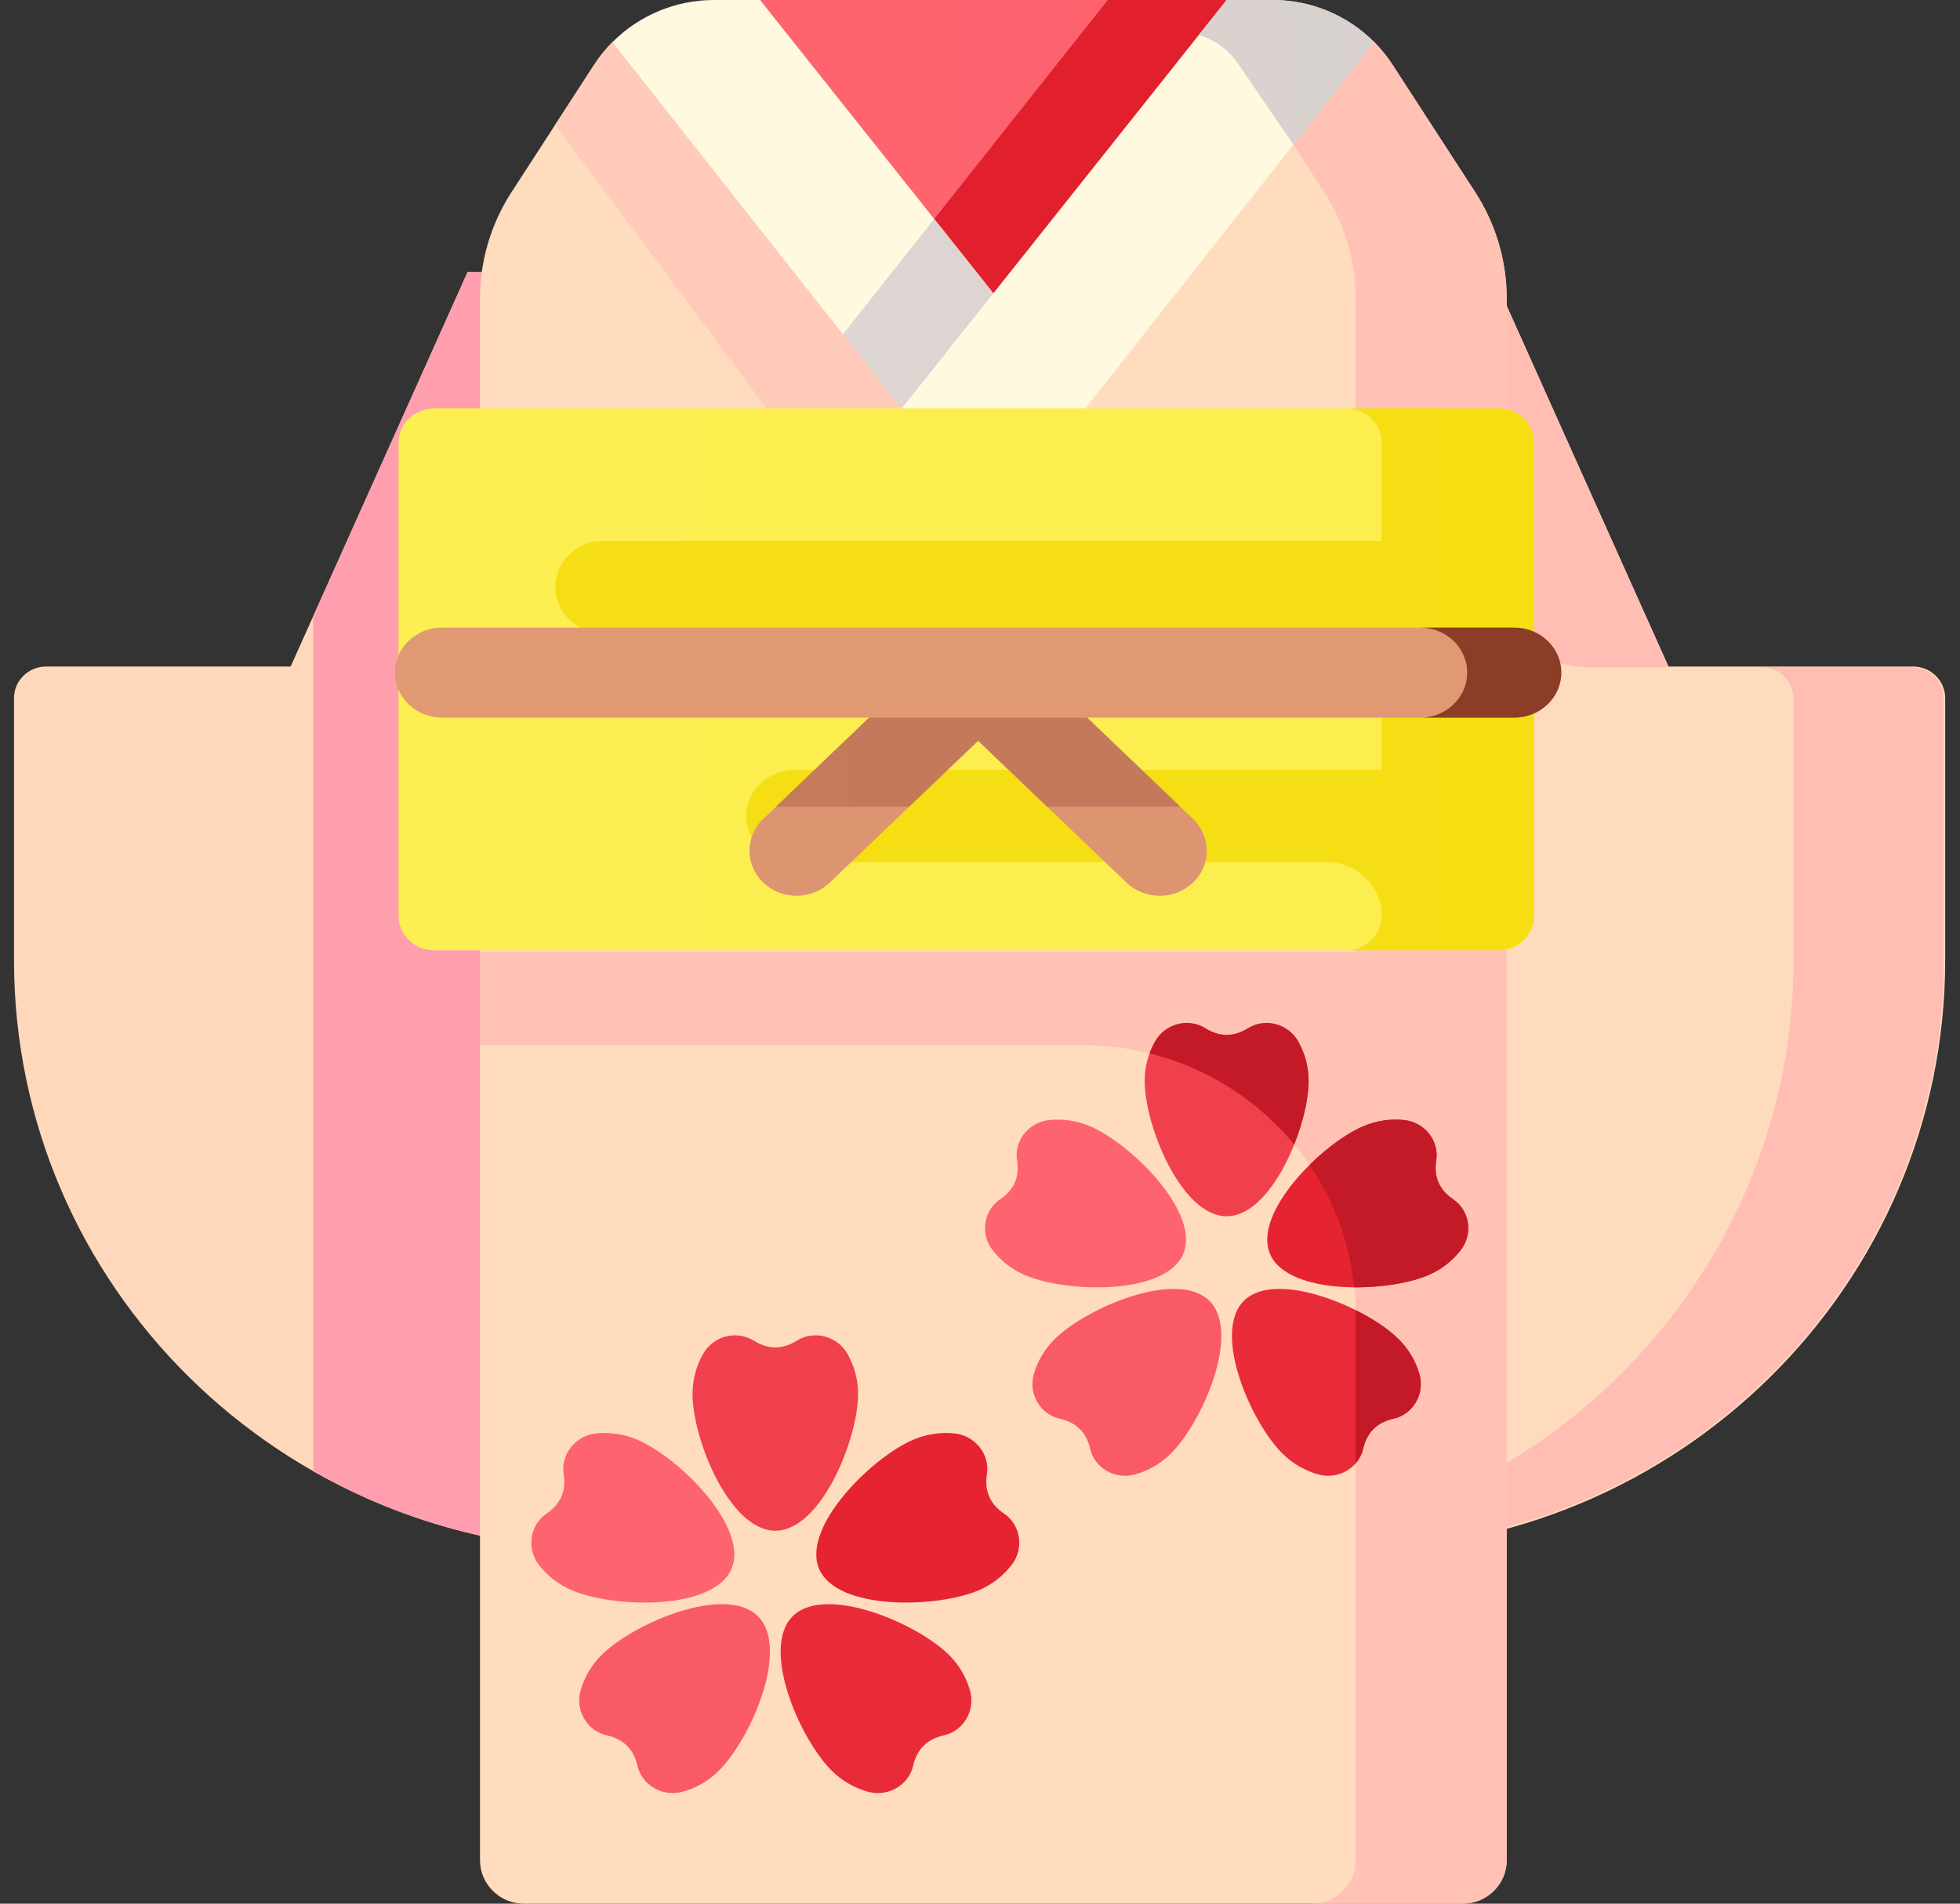
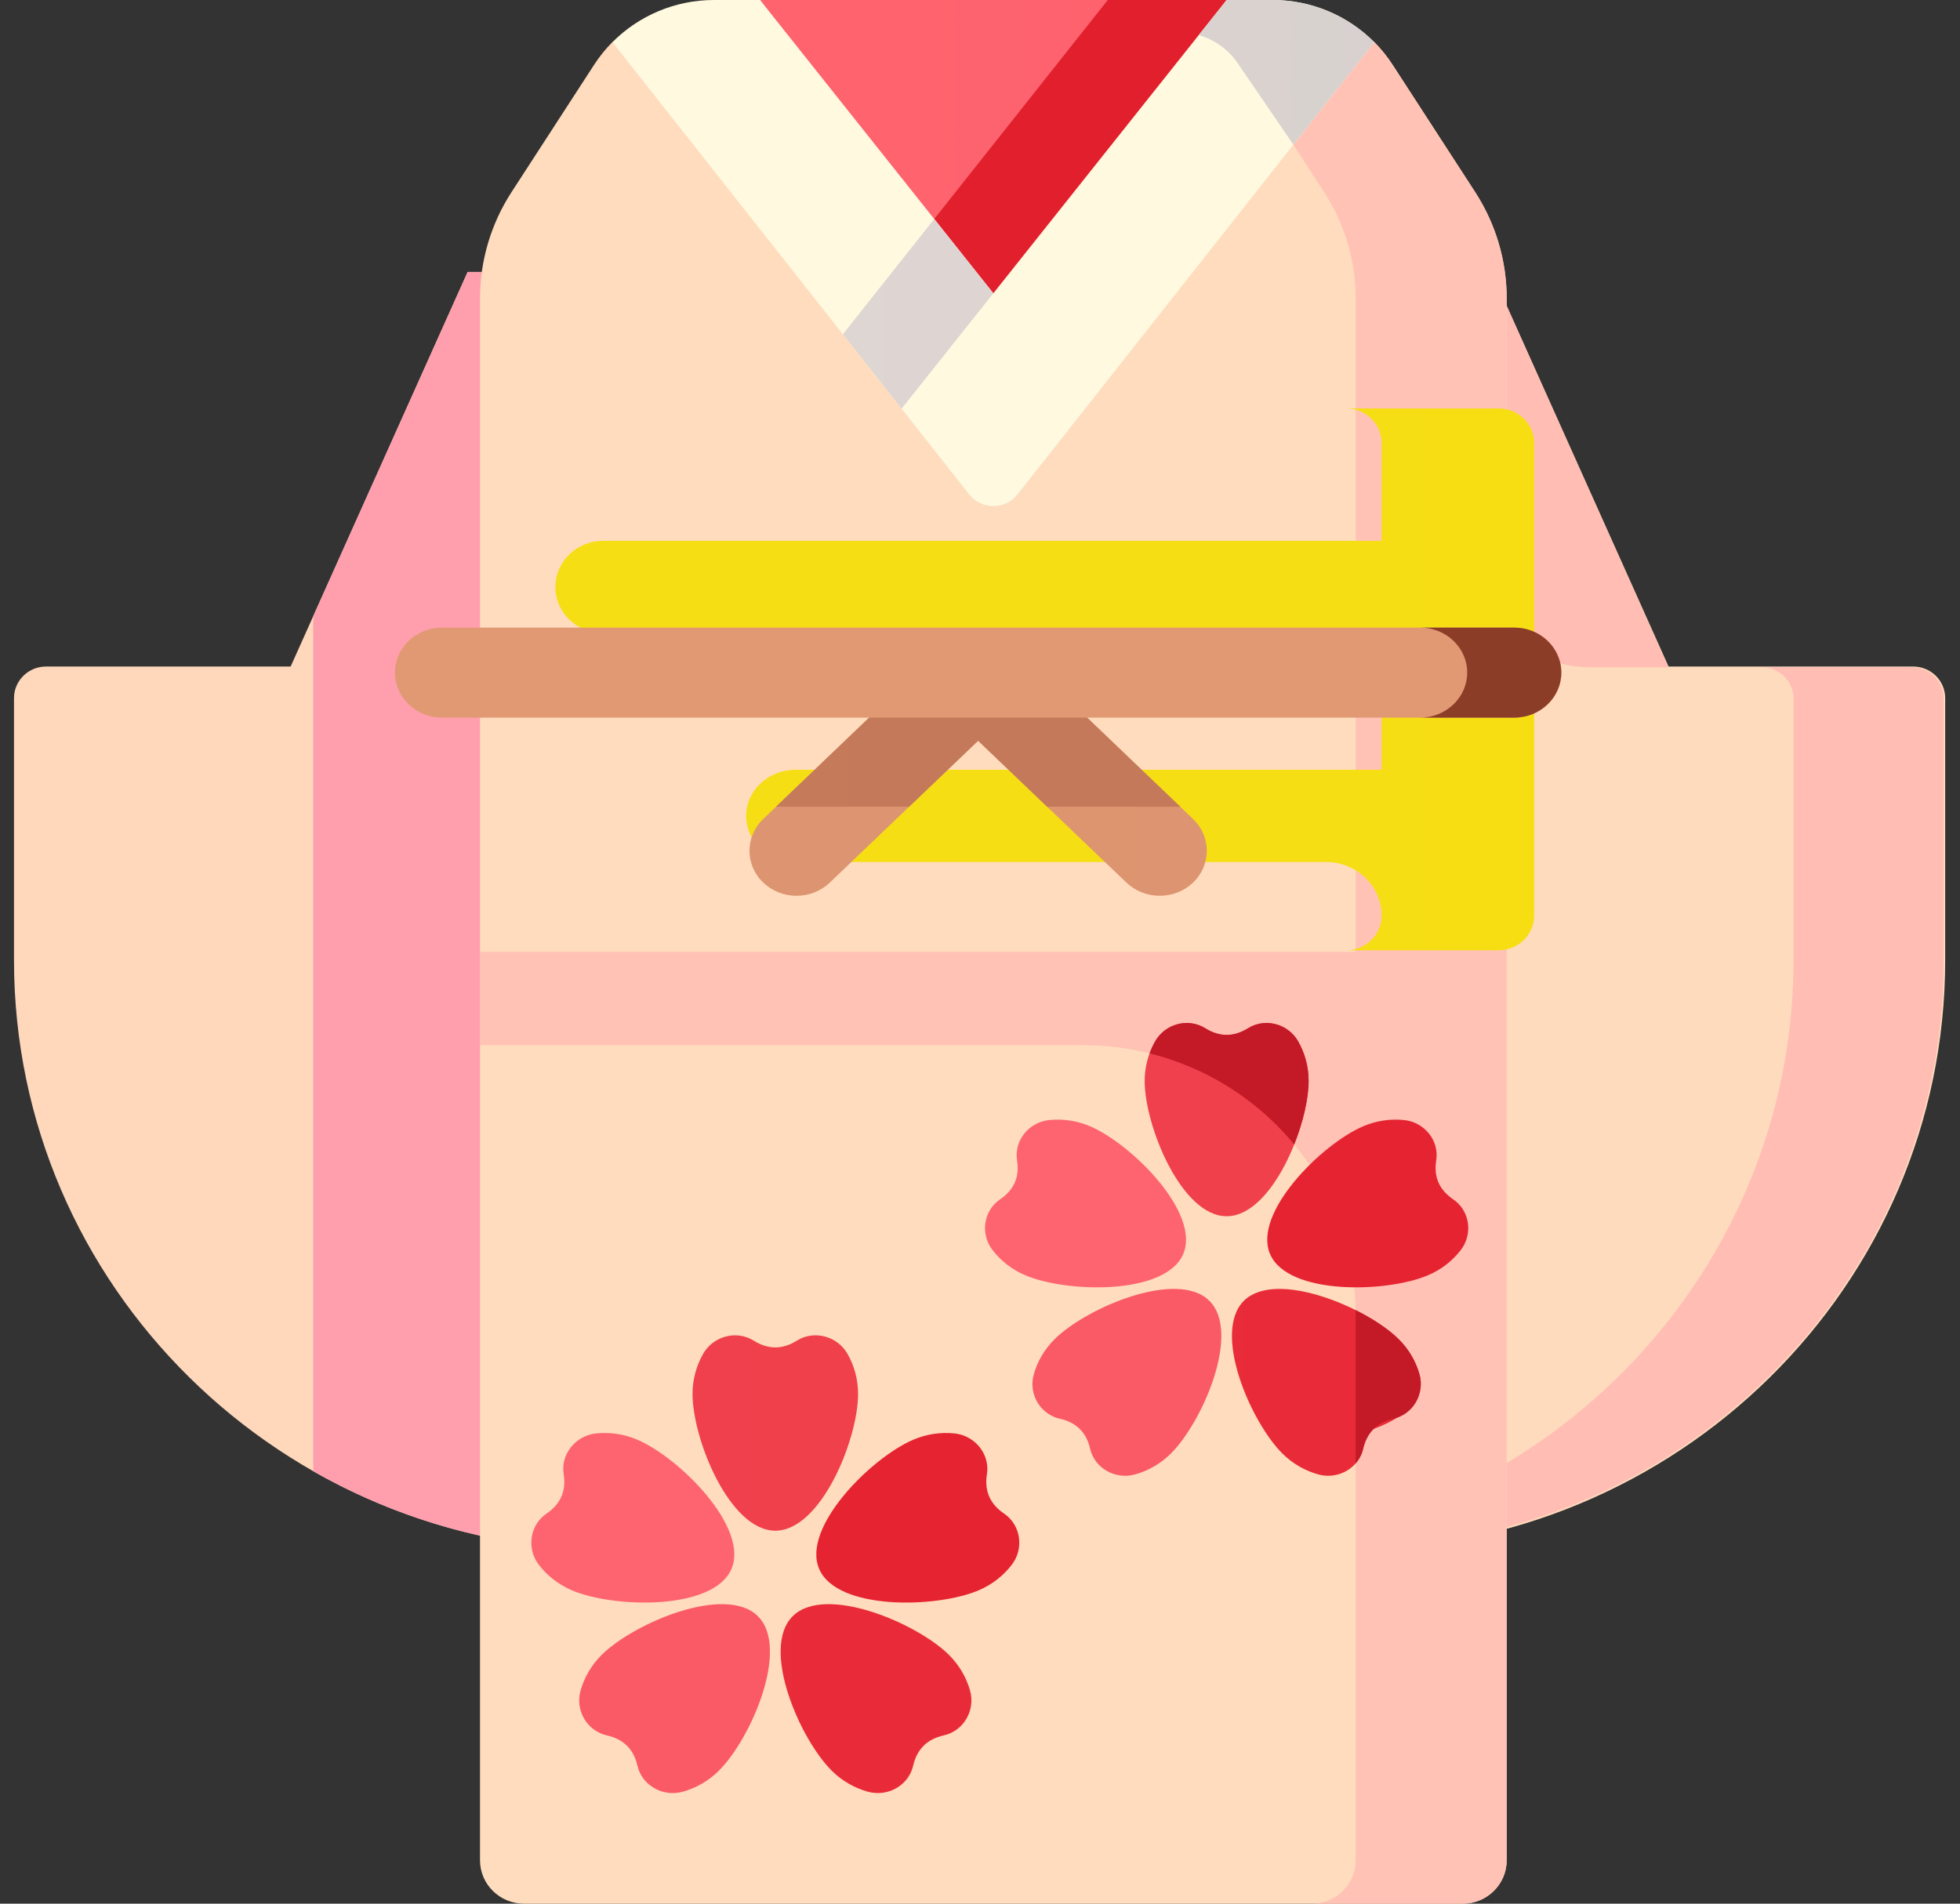
<svg xmlns="http://www.w3.org/2000/svg" width="70" height="68" viewBox="0 0 70 68" fill="none">
  <rect x="0" y="0" width="70" height="68" fill="#333333" stroke="none" />
  <g clip-path="url(#clip0_55_513)">
    <path d="M16.702 9.714L10.38 23.809H1.645C1.013 23.809 0.5 24.314 0.5 24.938V34.295C0.5 45.935 10.068 55.371 21.871 55.371V9.714H16.702Z" fill="url(#paint0_linear_55_513)" />
    <path d="M21.871 9.714V55.371C20.044 55.371 18.27 55.146 16.578 54.72C14.663 54.239 12.854 53.503 11.186 52.552V22.013L16.578 9.991L16.702 9.714H21.871Z" fill="url(#paint1_linear_55_513)" />
    <path d="M53.27 9.714L59.591 23.809H68.327C68.959 23.809 69.471 24.314 69.471 24.938V34.295C69.471 45.935 59.903 55.371 48.1 55.371V9.714H53.27Z" fill="url(#paint2_linear_55_513)" />
    <path d="M56.749 23.833H59.587L53.296 9.781H48.151V10.275L53.198 21.549C53.82 22.938 55.212 23.833 56.749 23.833Z" fill="url(#paint3_linear_55_513)" />
    <path d="M68.282 23.834H62.915C63.545 23.834 64.055 24.337 64.055 24.959V34.288C64.055 44.062 57.3 52.277 48.151 54.627V55.302C59.898 55.302 69.421 45.894 69.421 34.288V24.959C69.421 24.337 68.911 23.834 68.282 23.834Z" fill="url(#paint4_linear_55_513)" />
    <path d="M53.81 10.659C53.81 9.315 53.42 7.999 52.687 6.867L49.749 2.336C49.555 2.033 49.33 1.755 49.082 1.504L43.809 0H27.144L21.871 1.504C21.622 1.755 21.398 2.033 21.204 2.336L18.266 6.867C17.533 7.999 17.143 9.315 17.143 10.659V66.448C17.143 67.305 17.845 68 18.712 68H52.242C53.108 68 53.81 67.305 53.81 66.448V10.659Z" fill="url(#paint5_linear_55_513)" />
-     <path d="M27.731 15.067H33.266L21.873 1.505C21.623 1.756 21.398 2.033 21.204 2.336L19.829 4.457L27.731 15.067Z" fill="url(#paint6_linear_55_513)" />
    <path d="M53.811 10.66V66.448C53.811 67.305 53.108 68 52.242 68H46.849C47.715 68 48.417 67.305 48.417 66.448V46.979C48.417 41.652 44.053 37.334 38.67 37.334H17.142V34H48.417V10.66C48.417 9.315 48.027 7.999 47.294 6.867L45.95 4.795L49.082 1.504C49.331 1.755 49.555 2.033 49.749 2.336L52.687 6.867C53.42 7.999 53.811 9.315 53.811 10.66Z" fill="url(#paint7_linear_55_513)" />
    <path d="M27.144 0H43.809L35.476 11.267L27.144 0Z" fill="url(#paint8_linear_55_513)" />
    <path d="M43.809 0L43.274 0.724L35.476 11.267L35.207 10.903L33.14 8.107L39.564 0H43.809Z" fill="url(#paint9_linear_55_513)" />
    <path d="M36.365 17.627L38.754 14.598L27.144 0H25.499C24.12 0 22.819 0.554 21.873 1.506L34.587 17.627C35.025 18.227 35.928 18.227 36.365 17.627Z" fill="url(#paint10_linear_55_513)" />
    <path d="M38.754 14.599L36.366 17.627C35.928 18.227 35.025 18.227 34.587 17.627L30.465 12.4L30.102 11.94L33.365 7.823L35.778 10.857L38.754 14.599Z" fill="url(#paint11_linear_55_513)" />
    <path d="M49.08 1.506C48.134 0.554 46.833 0 45.454 0H43.809L32.199 14.598L34.588 17.627C35.025 18.227 35.928 18.227 36.366 17.627L49.08 1.506Z" fill="url(#paint12_linear_55_513)" />
    <path d="M49.081 1.505L46.193 5.168L44.2 2.252C43.87 1.769 43.378 1.415 42.812 1.253L43.809 0H45.454C46.831 0 48.132 0.552 49.078 1.503L49.081 1.505Z" fill="url(#paint13_linear_55_513)" />
    <path d="M46.736 38.614C46.736 38.1 46.601 37.618 46.364 37.2C46.008 36.572 45.188 36.346 44.573 36.73C44.33 36.882 44.073 36.968 43.809 36.968C43.544 36.968 43.288 36.882 43.044 36.73C42.429 36.346 41.609 36.573 41.253 37.2C41.016 37.618 40.881 38.1 40.881 38.614C40.881 40.214 42.192 43.445 43.809 43.445C45.426 43.445 46.736 40.214 46.736 38.614Z" fill="url(#paint14_linear_55_513)" />
-     <path d="M49.949 47.832C48.806 46.701 45.569 45.333 44.426 46.464C43.283 47.596 44.665 50.797 45.808 51.929C46.175 52.292 46.616 52.538 47.082 52.668C47.782 52.863 48.524 52.449 48.685 51.748C48.748 51.47 48.867 51.229 49.055 51.044C49.242 50.859 49.485 50.741 49.766 50.678C50.475 50.519 50.893 49.785 50.696 49.092C50.565 48.631 50.316 48.195 49.949 47.832Z" fill="url(#paint15_linear_55_513)" />
+     <path d="M49.949 47.832C48.806 46.701 45.569 45.333 44.426 46.464C43.283 47.596 44.665 50.797 45.808 51.929C46.175 52.292 46.616 52.538 47.082 52.668C47.782 52.863 48.524 52.449 48.685 51.748C48.748 51.47 48.867 51.229 49.055 51.044C50.475 50.519 50.893 49.785 50.696 49.092C50.565 48.631 50.316 48.195 49.949 47.832Z" fill="url(#paint15_linear_55_513)" />
    <path d="M37.669 47.832C37.301 48.195 37.052 48.631 36.921 49.092C36.724 49.785 37.142 50.519 37.852 50.678C38.132 50.741 38.376 50.859 38.563 51.044C38.75 51.229 38.869 51.47 38.932 51.748C39.093 52.449 39.835 52.863 40.535 52.668C41.002 52.538 41.442 52.292 41.809 51.929C42.952 50.797 44.334 47.596 43.191 46.464C42.048 45.333 38.812 46.701 37.669 47.832Z" fill="url(#paint16_linear_55_513)" />
    <path d="M51.898 42.84C51.661 42.678 51.479 42.48 51.374 42.239C51.269 41.999 51.248 41.732 51.293 41.45C51.406 40.74 50.871 40.084 50.148 40.009C49.666 39.959 49.165 40.027 48.688 40.23C47.203 40.863 44.722 43.333 45.362 44.802C46.002 46.271 49.52 46.184 51.005 45.551C51.481 45.348 51.876 45.034 52.17 44.653C52.612 44.082 52.498 43.247 51.898 42.84Z" fill="url(#paint17_linear_55_513)" />
    <path d="M42.255 44.802C42.895 43.332 40.414 40.863 38.929 40.23C38.452 40.027 37.951 39.959 37.469 40.009C36.746 40.084 36.211 40.739 36.324 41.45C36.369 41.732 36.348 41.999 36.243 42.239C36.139 42.48 35.957 42.678 35.719 42.84C35.12 43.247 35.005 44.082 35.447 44.653C35.742 45.034 36.136 45.348 36.612 45.551C38.097 46.184 41.615 46.271 42.255 44.802Z" fill="url(#paint18_linear_55_513)" />
    <path d="M44.573 36.729C44.329 36.881 44.073 36.968 43.809 36.968C43.545 36.968 43.288 36.881 43.045 36.729C42.429 36.345 41.609 36.572 41.254 37.2C41.177 37.336 41.111 37.478 41.058 37.627C43.119 38.14 44.919 39.301 46.222 40.881C46.547 40.068 46.737 39.222 46.737 38.613C46.737 38.1 46.601 37.618 46.364 37.2C46.008 36.572 45.189 36.345 44.573 36.729Z" fill="url(#paint19_linear_55_513)" />
    <path d="M49.948 47.832C49.595 47.482 49.044 47.112 48.416 46.798C48.417 46.858 48.417 46.918 48.417 46.978V52.272C48.545 52.125 48.639 51.949 48.684 51.748C48.749 51.469 48.868 51.229 49.055 51.044C49.242 50.858 49.485 50.741 49.766 50.678C50.475 50.518 50.893 49.785 50.696 49.092C50.566 48.63 50.316 48.194 49.948 47.832Z" fill="url(#paint20_linear_55_513)" />
-     <path d="M51.898 42.84C51.661 42.679 51.479 42.48 51.374 42.24C51.269 41.999 51.249 41.732 51.293 41.451C51.406 40.74 50.871 40.084 50.148 40.009C49.667 39.959 49.165 40.027 48.688 40.231C48.118 40.473 47.401 40.987 46.771 41.611C47.635 42.885 48.199 44.376 48.366 45.983C49.361 45.993 50.369 45.821 51.005 45.551C51.482 45.348 51.875 45.035 52.17 44.653C52.611 44.081 52.498 43.247 51.898 42.84Z" fill="url(#paint21_linear_55_513)" />
-     <path d="M53.519 33.944H15.505C14.803 33.944 14.234 33.393 14.234 32.713V15.82C14.234 15.141 14.803 14.589 15.505 14.589H53.519C54.221 14.589 54.79 15.14 54.79 15.82V32.713C54.79 33.393 54.221 33.944 53.519 33.944Z" fill="url(#paint22_linear_55_513)" />
    <path d="M53.519 14.589H48.073C48.775 14.589 49.344 15.14 49.344 15.82V19.32H21.538C20.598 19.32 19.836 20.057 19.836 20.968C19.836 21.878 20.598 22.616 21.538 22.616H47.361C48.456 22.616 49.344 23.476 49.344 24.537V27.496H28.408C27.471 27.496 26.667 28.206 26.65 29.113C26.633 30.037 27.401 30.792 28.352 30.792H47.361C48.456 30.792 49.344 31.652 49.344 32.713C49.344 33.393 48.775 33.944 48.073 33.944H53.519C54.221 33.944 54.79 33.393 54.79 32.713V15.82C54.79 15.14 54.221 14.589 53.519 14.589Z" fill="url(#paint23_linear_55_513)" />
    <path d="M42.608 29.253L36.755 23.653C35.749 22.69 34.117 22.69 33.111 23.653L27.259 29.253C26.603 29.881 26.603 30.9 27.259 31.527C27.587 31.841 28.017 31.998 28.447 31.998C28.877 31.998 29.307 31.841 29.636 31.527L34.933 26.459L40.23 31.527C40.888 32.155 41.952 32.155 42.608 31.527C42.936 31.214 43.1 30.802 43.1 30.391C43.1 29.979 42.936 29.568 42.608 29.253Z" fill="url(#paint24_linear_55_513)" />
    <path d="M42.152 28.816H37.396L34.933 26.46L32.471 28.816H27.714L33.111 23.653C34.117 22.689 35.749 22.689 36.756 23.653L42.152 28.816Z" fill="url(#paint25_linear_55_513)" />
    <path d="M54.08 22.418H15.786C14.858 22.418 14.105 23.137 14.105 24.026C14.105 24.914 14.858 25.634 15.786 25.634H54.08C55.009 25.634 55.761 24.914 55.761 24.026C55.761 23.137 55.009 22.418 54.08 22.418Z" fill="url(#paint26_linear_55_513)" />
    <path d="M54.08 22.418H50.719C51.647 22.418 52.4 23.137 52.4 24.026C52.4 24.914 51.647 25.634 50.719 25.634H54.08C55.009 25.634 55.761 24.914 55.761 24.026C55.761 23.137 55.009 22.418 54.08 22.418Z" fill="url(#paint27_linear_55_513)" />
    <path d="M30.646 49.793C30.646 49.274 30.509 48.787 30.27 48.364C29.911 47.73 29.082 47.5 28.461 47.888C28.215 48.042 27.957 48.13 27.689 48.13C27.422 48.13 27.163 48.042 26.918 47.888C26.296 47.501 25.468 47.73 25.109 48.364C24.87 48.787 24.733 49.274 24.733 49.793C24.733 51.411 26.057 54.677 27.69 54.677C29.322 54.677 30.646 51.411 30.646 49.793Z" fill="url(#paint28_linear_55_513)" />
    <path d="M33.89 59.112C32.735 57.969 29.467 56.586 28.313 57.73C27.158 58.873 28.554 62.11 29.709 63.254C30.079 63.621 30.524 63.87 30.995 64.001C31.702 64.198 32.451 63.78 32.613 63.071C32.677 62.79 32.798 62.547 32.987 62.359C33.175 62.172 33.421 62.053 33.705 61.989C34.421 61.829 34.843 61.087 34.644 60.386C34.512 59.92 34.26 59.48 33.89 59.112Z" fill="url(#paint29_linear_55_513)" />
    <path d="M21.489 59.112C21.118 59.48 20.867 59.92 20.735 60.386C20.536 61.087 20.958 61.828 21.674 61.989C21.958 62.053 22.203 62.172 22.392 62.359C22.581 62.546 22.701 62.79 22.765 63.071C22.928 63.78 23.677 64.198 24.384 64.001C24.855 63.87 25.299 63.621 25.67 63.254C26.825 62.11 28.22 58.873 27.066 57.73C25.912 56.586 22.644 57.969 21.489 59.112Z" fill="url(#paint30_linear_55_513)" />
    <path d="M35.858 54.065C35.618 53.902 35.434 53.701 35.329 53.458C35.223 53.215 35.202 52.945 35.247 52.661C35.361 51.942 34.821 51.279 34.091 51.203C33.604 51.153 33.098 51.222 32.617 51.427C31.117 52.067 28.612 54.563 29.258 56.049C29.904 57.534 33.456 57.446 34.956 56.806C35.437 56.6 35.835 56.283 36.132 55.898C36.579 55.321 36.464 54.477 35.858 54.065Z" fill="url(#paint31_linear_55_513)" />
    <path d="M26.121 56.049C26.767 54.563 24.262 52.067 22.762 51.427C22.281 51.221 21.775 51.153 21.288 51.203C20.558 51.279 20.018 51.942 20.131 52.661C20.177 52.945 20.156 53.215 20.05 53.458C19.944 53.701 19.76 53.902 19.521 54.065C18.915 54.477 18.8 55.321 19.246 55.898C19.543 56.283 19.941 56.6 20.423 56.806C21.922 57.446 25.475 57.534 26.121 56.049Z" fill="url(#paint32_linear_55_513)" />
  </g>
  <defs>
    <linearGradient id="paint0_linear_55_513" x1="-107.285" y1="2292.58" x2="1361.84" y2="2292.58" gradientUnits="userSpaceOnUse">
      <stop stop-color="#FFDCBD" />
      <stop offset="0.003" stop-color="#FFDCBD" />
      <stop offset="1" stop-color="#FFA9B1" />
    </linearGradient>
    <linearGradient id="paint1_linear_55_513" x1="-963.072" y1="2292.57" x2="613.364" y2="2292.57" gradientUnits="userSpaceOnUse">
      <stop stop-color="#FFC2B5" />
      <stop offset="1" stop-color="#FF89A8" />
    </linearGradient>
    <linearGradient id="paint2_linear_55_513" x1="16.061" y1="2292.58" x2="1903.07" y2="2292.58" gradientUnits="userSpaceOnUse">
      <stop stop-color="#FFDCBD" />
      <stop offset="0.003" stop-color="#FFDCBD" />
      <stop offset="1" stop-color="#FFA9B1" />
    </linearGradient>
    <linearGradient id="paint3_linear_55_513" x1="-184.88" y1="712.412" x2="2470.74" y2="712.412" gradientUnits="userSpaceOnUse">
      <stop stop-color="#FFC2B5" />
      <stop offset="1" stop-color="#FF89A8" />
    </linearGradient>
    <linearGradient id="paint4_linear_55_513" x1="-184.88" y1="1597.25" x2="2470.74" y2="1597.25" gradientUnits="userSpaceOnUse">
      <stop stop-color="#FFC2B5" />
      <stop offset="1" stop-color="#FF89A8" />
    </linearGradient>
    <linearGradient id="paint5_linear_55_513" x1="139.249" y1="3400" x2="3786.06" y2="3400" gradientUnits="userSpaceOnUse">
      <stop stop-color="#FFDCBD" />
      <stop offset="0.003" stop-color="#FFDCBD" />
      <stop offset="1" stop-color="#FFA9B1" />
    </linearGradient>
    <linearGradient id="paint6_linear_55_513" x1="-724.923" y1="679.585" x2="1414.64" y2="679.585" gradientUnits="userSpaceOnUse">
      <stop stop-color="#FFDCBD" />
      <stop offset="0.003" stop-color="#FFDCBD" />
      <stop offset="1" stop-color="#FFA9B1" />
    </linearGradient>
    <linearGradient id="paint7_linear_55_513" x1="139.249" y1="3326.28" x2="3786.11" y2="3326.28" gradientUnits="userSpaceOnUse">
      <stop stop-color="#FFC2B5" />
      <stop offset="1" stop-color="#FF89A8" />
    </linearGradient>
    <linearGradient id="paint8_linear_55_513" x1="11.377" y1="563.333" x2="2276.35" y2="563.333" gradientUnits="userSpaceOnUse">
      <stop stop-color="#FE646F" />
      <stop offset="0.521" stop-color="#E41F2D" />
      <stop offset="1" stop-color="#C41926" />
    </linearGradient>
    <linearGradient id="paint9_linear_55_513" x1="-1170.63" y1="563.333" x2="1016.98" y2="563.333" gradientUnits="userSpaceOnUse">
      <stop stop-color="#FE646F" />
      <stop offset="0.521" stop-color="#E41F2D" />
      <stop offset="1" stop-color="#C41926" />
    </linearGradient>
    <linearGradient id="paint10_linear_55_513" x1="21.873" y1="903.827" x2="1709.99" y2="903.827" gradientUnits="userSpaceOnUse">
      <stop stop-color="#FFF9DF" />
      <stop offset="0.521" stop-color="#EFE2DD" />
      <stop offset="1" stop-color="#BFBFBF" />
    </linearGradient>
    <linearGradient id="paint11_linear_55_513" x1="-1581.9" y1="520.529" x2="749.425" y2="520.529" gradientUnits="userSpaceOnUse">
      <stop stop-color="#FFF9DF" />
      <stop offset="0.521" stop-color="#EFE2DD" />
      <stop offset="1" stop-color="#BFBFBF" />
    </linearGradient>
    <linearGradient id="paint12_linear_55_513" x1="32.199" y1="903.827" x2="1720.3" y2="903.827" gradientUnits="userSpaceOnUse">
      <stop stop-color="#FFF9DF" />
      <stop offset="0.521" stop-color="#EFE2DD" />
      <stop offset="1" stop-color="#BFBFBF" />
    </linearGradient>
    <linearGradient id="paint13_linear_55_513" x1="-973.685" y1="258.4" x2="394.145" y2="258.4" gradientUnits="userSpaceOnUse">
      <stop stop-color="#FFF9DF" />
      <stop offset="0.521" stop-color="#EFE2DD" />
      <stop offset="1" stop-color="#BFBFBF" />
    </linearGradient>
    <linearGradient id="paint14_linear_55_513" x1="-504.507" y1="381.713" x2="1505.31" y2="381.713" gradientUnits="userSpaceOnUse">
      <stop stop-color="#FE646F" />
      <stop offset="0.521" stop-color="#E41F2D" />
      <stop offset="1" stop-color="#C41926" />
    </linearGradient>
    <linearGradient id="paint15_linear_55_513" x1="-813.049" y1="379.815" x2="1196.76" y2="379.815" gradientUnits="userSpaceOnUse">
      <stop stop-color="#FE646F" />
      <stop offset="0.521" stop-color="#E41F2D" />
      <stop offset="1" stop-color="#C41926" />
    </linearGradient>
    <linearGradient id="paint16_linear_55_513" x1="-107.652" y1="379.828" x2="1902.16" y2="379.828" gradientUnits="userSpaceOnUse">
      <stop stop-color="#FE646F" />
      <stop offset="0.521" stop-color="#E41F2D" />
      <stop offset="1" stop-color="#C41926" />
    </linearGradient>
    <linearGradient id="paint17_linear_55_513" x1="-937.889" y1="339.566" x2="1071.92" y2="339.566" gradientUnits="userSpaceOnUse">
      <stop stop-color="#FE646F" />
      <stop offset="0.521" stop-color="#E41F2D" />
      <stop offset="1" stop-color="#C41926" />
    </linearGradient>
    <linearGradient id="paint18_linear_55_513" x1="59.972" y1="339.574" x2="2069.79" y2="339.574" gradientUnits="userSpaceOnUse">
      <stop stop-color="#FE646F" />
      <stop offset="0.521" stop-color="#E41F2D" />
      <stop offset="1" stop-color="#C41926" />
    </linearGradient>
    <linearGradient id="paint19_linear_55_513" x1="-1473.92" y1="253.547" x2="12.368" y2="253.547" gradientUnits="userSpaceOnUse">
      <stop stop-color="#FE646F" />
      <stop offset="0.521" stop-color="#E41F2D" />
      <stop offset="1" stop-color="#C41926" />
    </linearGradient>
    <linearGradient id="paint20_linear_55_513" x1="-2202.35" y1="320.465" x2="-716.065" y2="320.465" gradientUnits="userSpaceOnUse">
      <stop stop-color="#FE646F" />
      <stop offset="0.521" stop-color="#E41F2D" />
      <stop offset="1" stop-color="#C41926" />
    </linearGradient>
    <linearGradient id="paint21_linear_55_513" x1="-2039.45" y1="339.493" x2="-553.168" y2="339.493" gradientUnits="userSpaceOnUse">
      <stop stop-color="#FE646F" />
      <stop offset="0.521" stop-color="#E41F2D" />
      <stop offset="1" stop-color="#C41926" />
    </linearGradient>
    <linearGradient id="paint22_linear_55_513" x1="-141.918" y1="982.342" x2="4751.39" y2="982.342" gradientUnits="userSpaceOnUse">
      <stop stop-color="#FEF056" />
      <stop offset="0.521" stop-color="#F4D902" />
      <stop offset="1" stop-color="#FE9738" />
    </linearGradient>
    <linearGradient id="paint23_linear_55_513" x1="-2515.85" y1="982.329" x2="3708.07" y2="982.329" gradientUnits="userSpaceOnUse">
      <stop stop-color="#FEF056" />
      <stop offset="0.521" stop-color="#F4D902" />
      <stop offset="1" stop-color="#FE9738" />
    </linearGradient>
    <linearGradient id="paint24_linear_55_513" x1="-50.599" y1="476.307" x2="1814.65" y2="476.307" gradientUnits="userSpaceOnUse">
      <stop stop-color="#E19974" />
      <stop offset="1" stop-color="#8C3D27" />
    </linearGradient>
    <linearGradient id="paint25_linear_55_513" x1="-693.021" y1="317.231" x2="1464.24" y2="317.231" gradientUnits="userSpaceOnUse">
      <stop stop-color="#E19974" />
      <stop offset="1" stop-color="#8C3D27" />
    </linearGradient>
    <linearGradient id="paint26_linear_55_513" x1="110.838" y1="183.248" x2="5441.55" y2="183.248" gradientUnits="userSpaceOnUse">
      <stop stop-color="#E19974" />
      <stop offset="1" stop-color="#8C3D27" />
    </linearGradient>
    <linearGradient id="paint27_linear_55_513" x1="-1444.35" y1="183.248" x2="-320.704" y2="183.248" gradientUnits="userSpaceOnUse">
      <stop stop-color="#E19974" />
      <stop offset="1" stop-color="#8C3D27" />
    </linearGradient>
    <linearGradient id="paint28_linear_55_513" x1="-525.995" y1="396.638" x2="1503.5" y2="396.638" gradientUnits="userSpaceOnUse">
      <stop stop-color="#FE646F" />
      <stop offset="0.521" stop-color="#E41F2D" />
      <stop offset="1" stop-color="#C41926" />
    </linearGradient>
    <linearGradient id="paint29_linear_55_513" x1="-837.558" y1="394.734" x2="1191.94" y2="394.734" gradientUnits="userSpaceOnUse">
      <stop stop-color="#FE646F" />
      <stop offset="0.521" stop-color="#E41F2D" />
      <stop offset="1" stop-color="#C41926" />
    </linearGradient>
    <linearGradient id="paint30_linear_55_513" x1="-125.254" y1="394.739" x2="1904.24" y2="394.739" gradientUnits="userSpaceOnUse">
      <stop stop-color="#FE646F" />
      <stop offset="0.521" stop-color="#E41F2D" />
      <stop offset="1" stop-color="#C41926" />
    </linearGradient>
    <linearGradient id="paint31_linear_55_513" x1="-963.621" y1="354.031" x2="1065.87" y2="354.031" gradientUnits="userSpaceOnUse">
      <stop stop-color="#FE646F" />
      <stop offset="0.521" stop-color="#E41F2D" />
      <stop offset="1" stop-color="#C41926" />
    </linearGradient>
    <linearGradient id="paint32_linear_55_513" x1="44.011" y1="354.026" x2="2073.5" y2="354.026" gradientUnits="userSpaceOnUse">
      <stop stop-color="#FE646F" />
      <stop offset="0.521" stop-color="#E41F2D" />
      <stop offset="1" stop-color="#C41926" />
    </linearGradient>
    <clipPath id="clip0_55_513">
      <rect width="69" height="68" fill="white" transform="translate(0.5)" />
    </clipPath>
  </defs>
</svg>